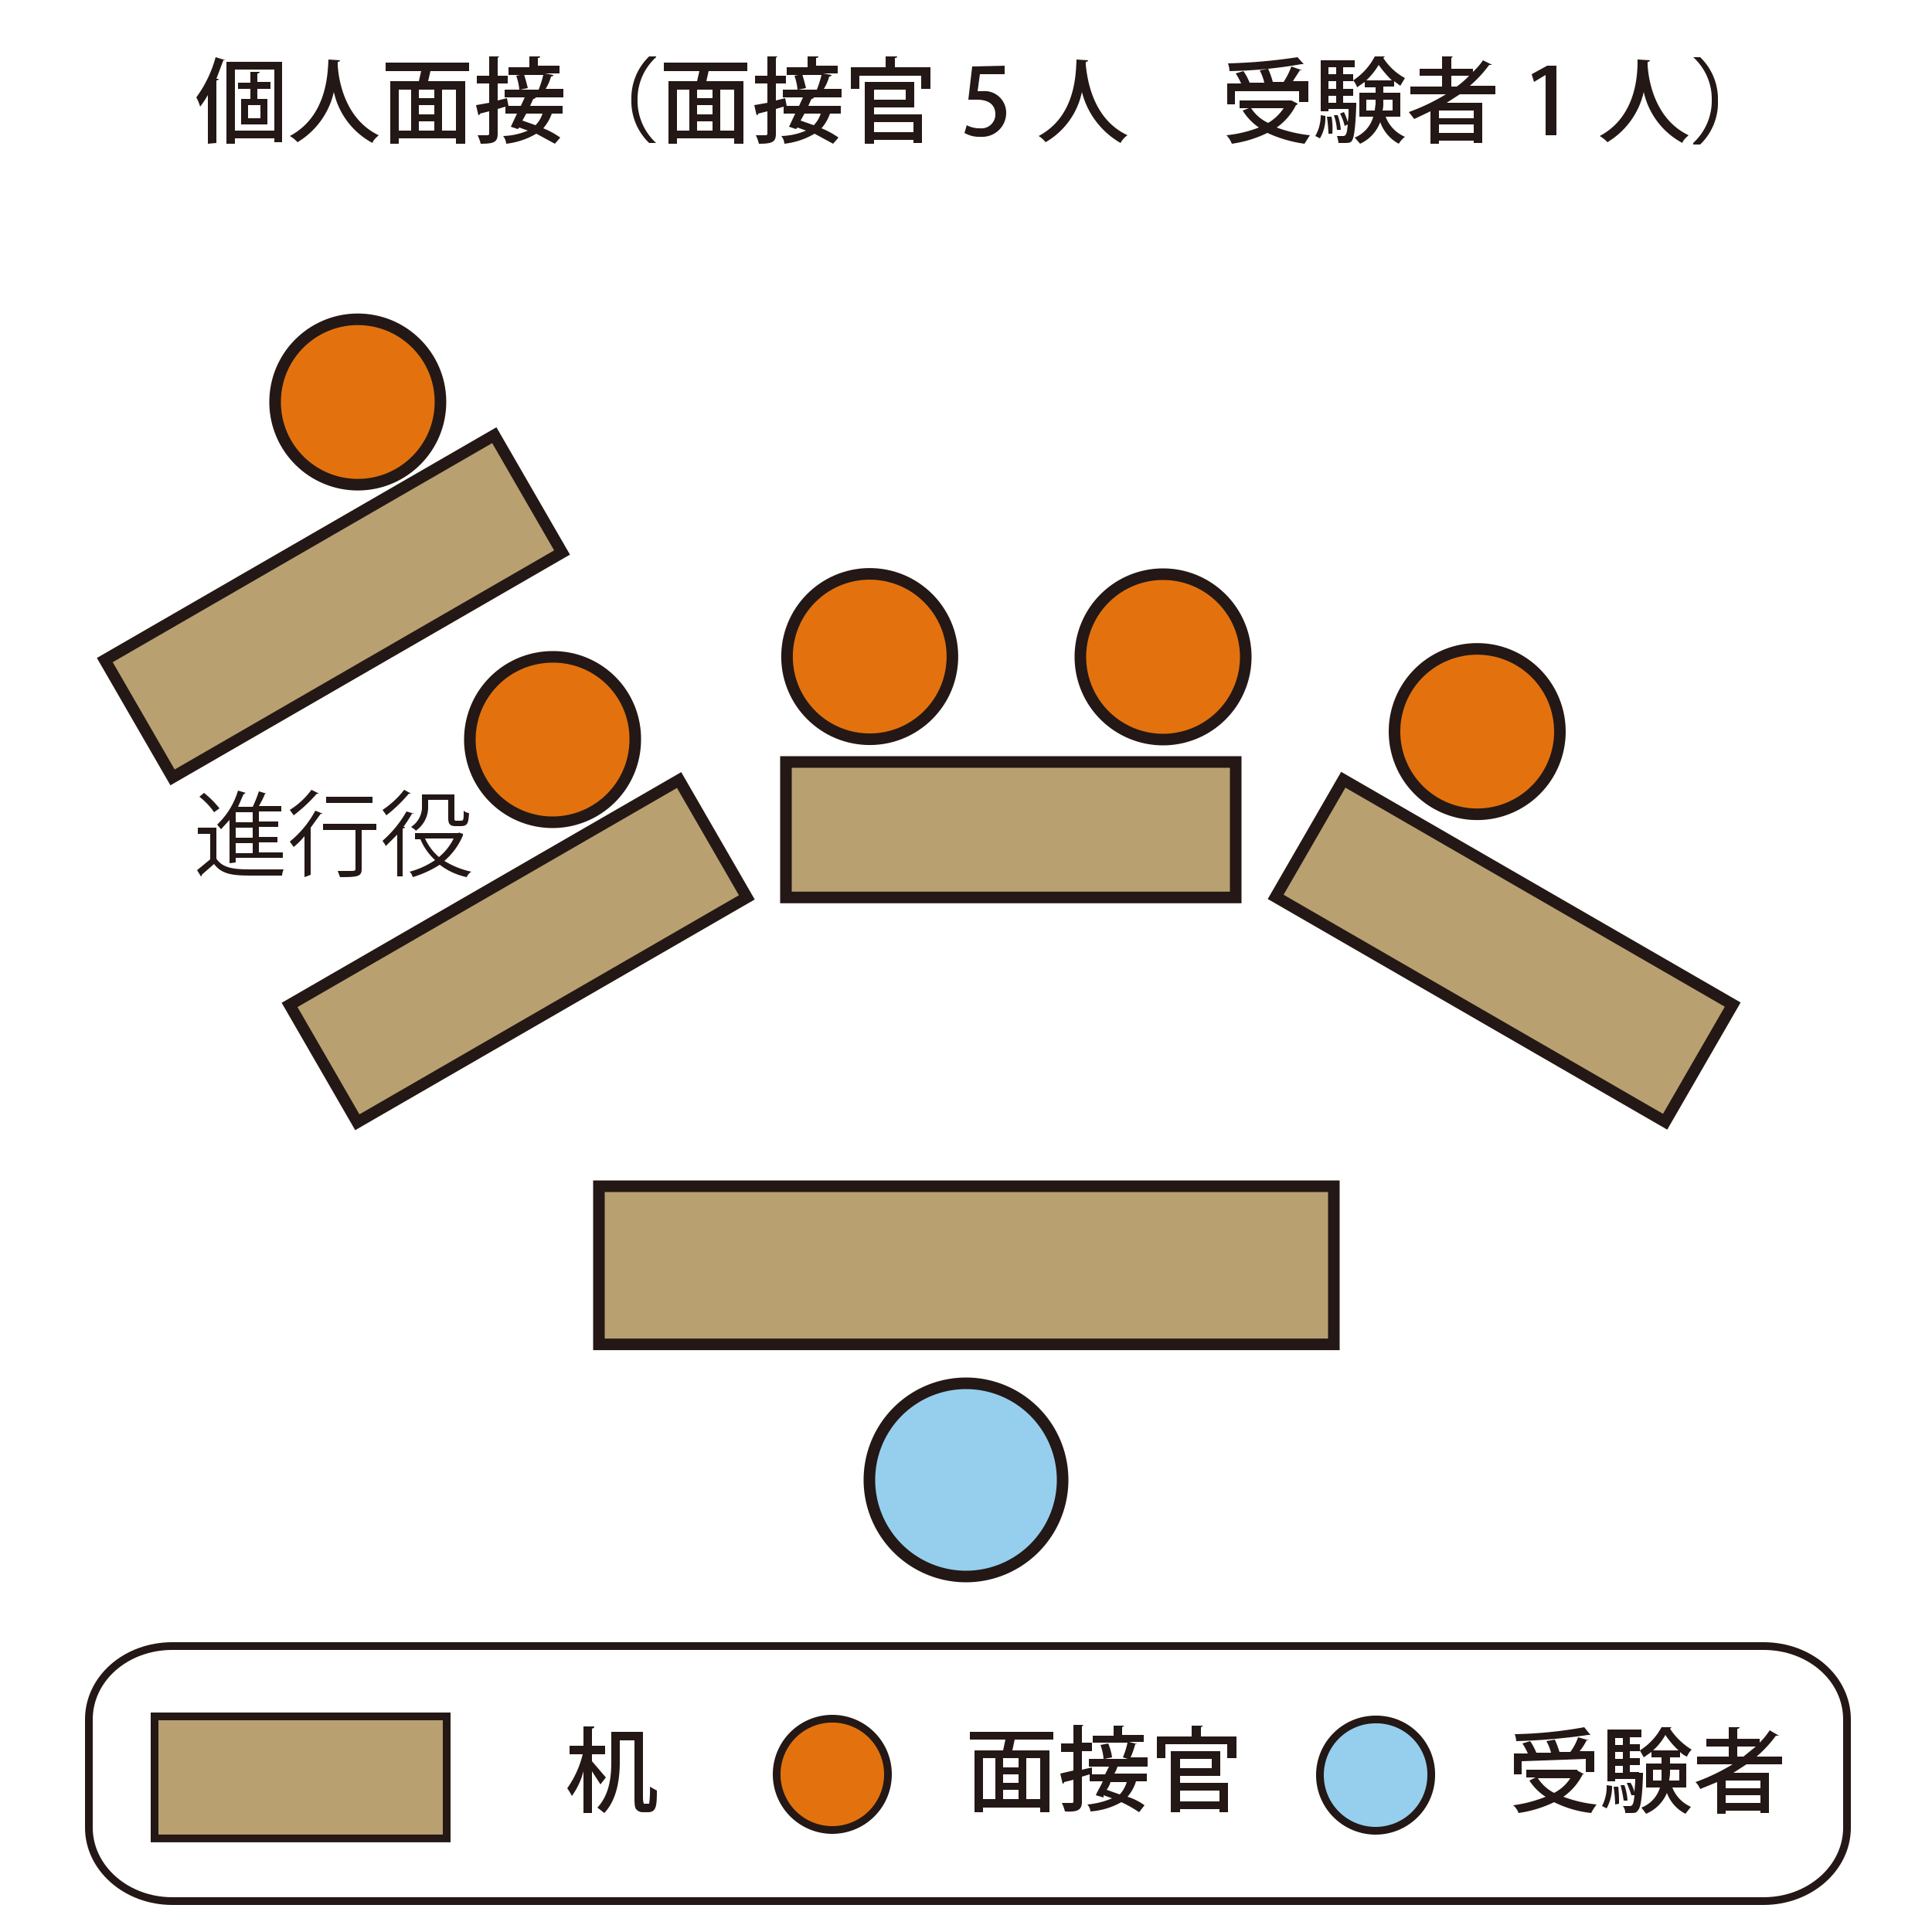
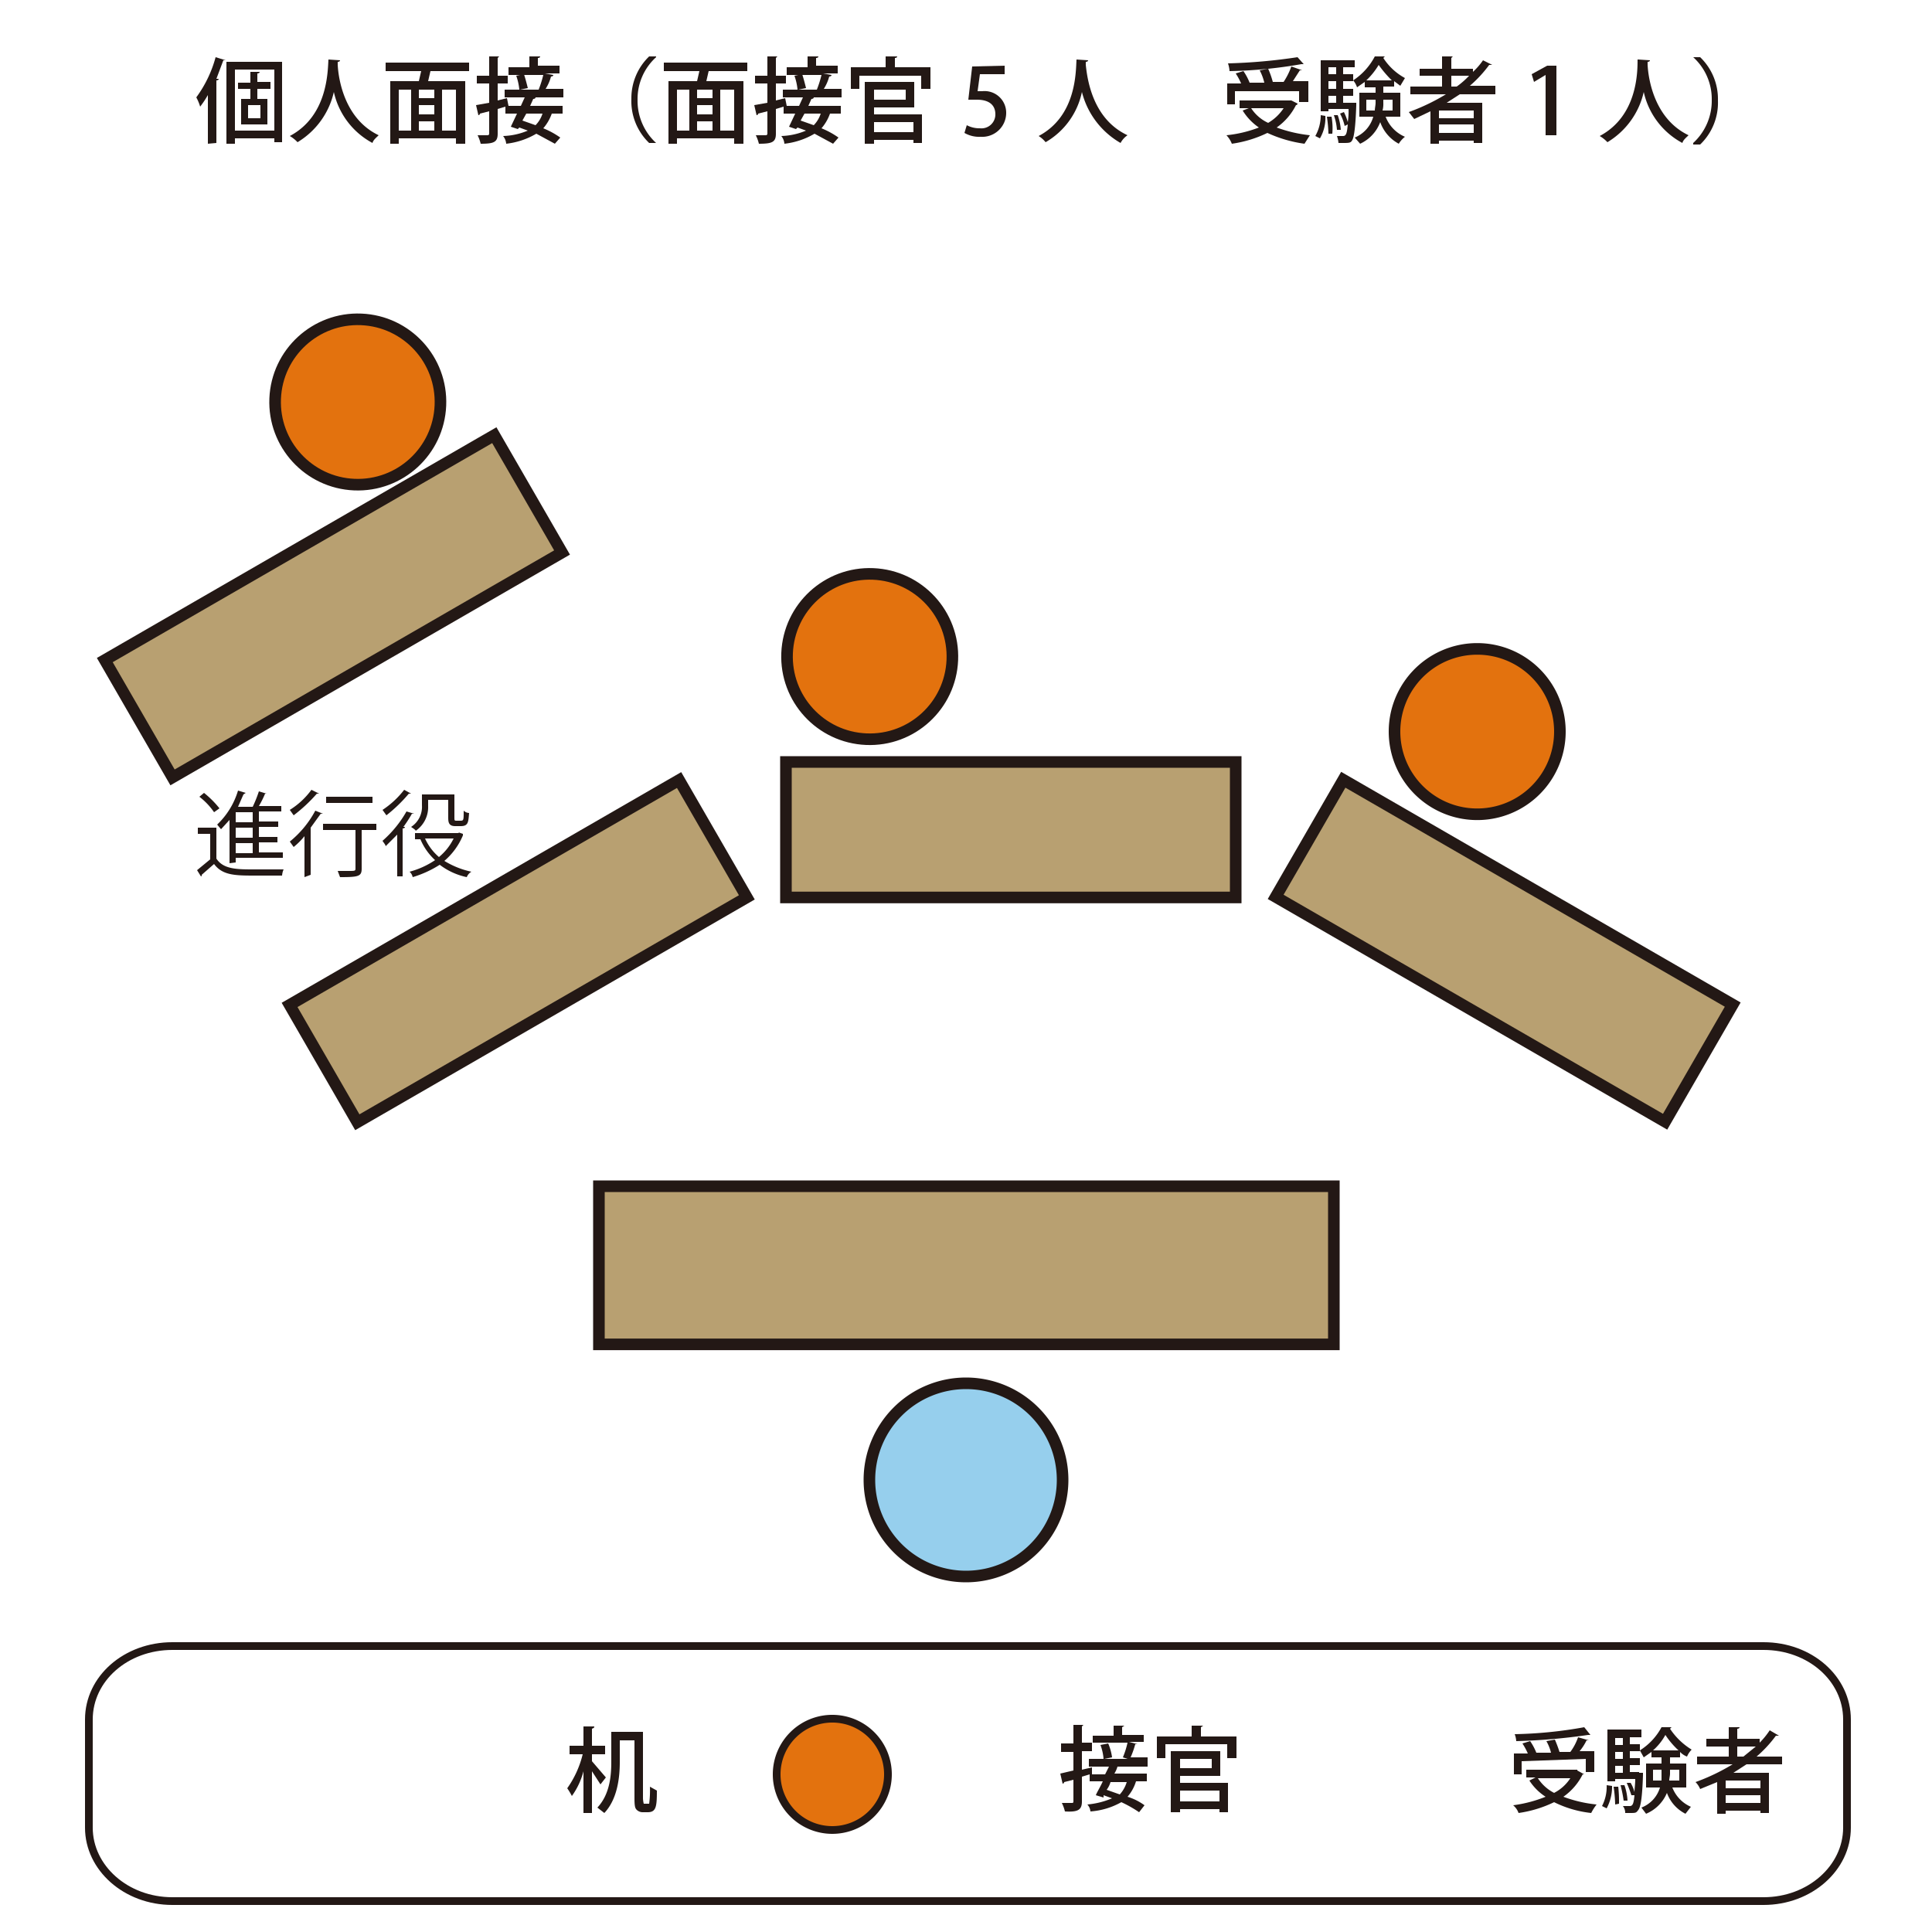
<svg xmlns="http://www.w3.org/2000/svg" viewBox="0 0 250 250">
  <title>043_kobe_sci_phys_2-01</title>
  <g id="レイヤー_1" data-name="レイヤー 1">
    <path d="M137.5,191.4A12.5,12.5,0,1,1,125,179,12.5,12.5,0,0,1,137.5,191.4Z" style="fill:#96cfed;stroke:#231815;stroke-width:1.5px" />
    <rect x="77.5" y="153.5" width="95.1" height="20.46" style="fill:#b8a071;stroke:#231815;stroke-width:1.5px" />
    <circle cx="112.6" cy="85" r="10.7" transform="translate(22.9 193.9) rotate(-87.6)" style="fill:#e3720e;stroke:#231815;stroke-width:1.5px" />
    <rect x="101.7" y="98.6" width="58.2" height="17.53" style="fill:#b8a071;stroke:#231815;stroke-width:1.5px" />
    <path d="M201.8,95.7a10.7,10.7,0,0,1-21.3,0,10.7,10.7,0,1,1,21.3,0Z" style="fill:#e3720e;stroke:#231815;stroke-width:1.5px" />
-     <path d="M82.2,95.7A10.7,10.7,0,1,1,71.5,85,10.6,10.6,0,0,1,82.2,95.7Z" style="fill:#e3720e;stroke:#231815;stroke-width:1.5px" />
-     <path d="M161.2,85a10.7,10.7,0,1,1-10.7-10.7A10.7,10.7,0,0,1,161.2,85Z" style="fill:#e3720e;stroke:#231815;stroke-width:1.5px" />
    <rect x="185.9" y="93.9" width="17.5" height="58.19" transform="translate(-9.2 230.1) rotate(-60)" style="fill:#b8a071;stroke:#231815;stroke-width:1.5px" />
    <rect x="37.9" y="114.3" width="58.2" height="17.53" transform="translate(-52.5 50) rotate(-30)" style="fill:#b8a071;stroke:#231815;stroke-width:1.5px" />
    <rect x="14.1" y="69.7" width="58.2" height="17.53" transform="translate(-33.5 32.1) rotate(-30)" style="fill:#b8a071;stroke:#231815;stroke-width:1.5px" />
    <circle cx="46.4" cy="52" r="10.7" transform="translate(-7.6 96.2) rotate(-87.6)" style="fill:#e3720e;stroke:#231815;stroke-width:1.5px" />
  </g>
  <g id="面接方式">
    <path d="M26.9,18.6V12.3a13,13,0,0,1-1,1.5,6.1,6.1,0,0,0-.5-1.2,15.7,15.7,0,0,0,2.5-5.2l1.3.4h-.3L28,10.2h.3c0,.1-.1.2-.3.2v8.1ZM29.3,8h7.2V18.4h-1v-.5H30.4v.7H29.3Zm1.1,8.9h5.1V9H30.4ZM35,11.5H33.3v1.3h1.3v3.3H31.2V12.8h1.2V11.5H30.8v-.8h1.6V9.3h1.2c0,.1-.1.2-.3.2v1.1H35Zm-1.3,3.8V13.6H32.1v1.7Z" style="fill:#231815" />
    <path d="M44,7.8c0,.1-.1.2-.3.2v.4c.1,1.9.9,7,5.3,9.1-.3.3-.7.6-.8,1a9.9,9.9,0,0,1-5-6.6,10.2,10.2,0,0,1-4.7,6.5,4.4,4.4,0,0,0-1-.8c4.9-2.6,4.9-8.3,5-9.9Z" style="fill:#231815" />
    <path d="M60.7,9.2h-5l-.3,1.3h4.8v8.1H59v-.7H51.6v.7H50.5V10.5h3.7l.3-1.3H49.9V8.1H60.7Zm-9.1,2.4v5.3h1.6V11.6Zm4.6,1.1V11.6h-2v1.1Zm0,2.1V13.6h-2v1.2Zm-2,.9v1.2h2V15.7ZM59,16.9V11.6H57.2v5.3Z" style="fill:#231815" />
    <path d="M72.9,12.6H69.3c0,.1-.1.2-.3.2l-.4.9h4.2v1H71.4a5.9,5.9,0,0,1-1.1,1.9,10.8,10.8,0,0,1,2.2,1.2l-.7.8-2.4-1.3a9.8,9.8,0,0,1-3.9,1.3,1.8,1.8,0,0,0-.4-1,8.9,8.9,0,0,0,3.2-.7l-1.1-.4-.2.2-.9-.3.8-1.7H65.4v-.9l-1,.3v3.2c0,1.1-.5,1.3-2.2,1.3a4.9,4.9,0,0,0-.4-1.1h1.3a.2.2,0,0,0,.2-.2V14.4l-1.2.3a.2.2,0,0,1-.2.2l-.3-1.3,1.7-.3V10.8H61.7v-1h1.6V7.3h1.3l-.2.2V9.8h1.3v1H64.4V13l1.2-.3.2,1h1.6l.5-1.1H65.3v-1h1.9a7.4,7.4,0,0,0-.4-1.8l1-.2c.2.6.4,1.4.5,1.8l-1,.2h2.4a13.9,13.9,0,0,0,.6-1.9H65.8v-1h2.7V7.3h1.4c0,.1-.1.2-.3.2v1h2.8v1H70.5l1.1.2c0,.1-.1.2-.3.2a5.6,5.6,0,0,1-.7,1.6h2.3Zm-4.8,2.1-.5.9,1.7.6a3.8,3.8,0,0,0,.9-1.5Z" style="fill:#231815" />
    <path d="M84.9,7.4a7.3,7.3,0,0,0-2.4,5.5,7.4,7.4,0,0,0,2.4,5.6H84a7.5,7.5,0,0,1-2.3-5.7A7.5,7.5,0,0,1,84,7.3h.9Z" style="fill:#231815" />
    <path d="M96.7,9.2h-5l-.3,1.3h4.8v8.1H95v-.7H87.6v.7H86.5V10.5h3.7l.3-1.3H85.9V8.1H96.7Zm-9.1,2.4v5.3h1.6V11.6Zm4.6,1.1V11.6h-2v1.1Zm0,2.1V13.6h-2v1.2Zm-2,.9v1.2h2V15.7ZM95,16.9V11.6H93.2v5.3Z" style="fill:#231815" />
    <path d="M108.9,12.6h-3.6c0,.1-.1.2-.3.2l-.4.9h4.2v1h-1.4a5.9,5.9,0,0,1-1.1,1.9,10.8,10.8,0,0,1,2.2,1.2l-.7.8-2.4-1.3a9.8,9.8,0,0,1-3.9,1.3,1.8,1.8,0,0,0-.4-1,8.9,8.9,0,0,0,3.2-.7l-1.1-.4-.2.2-.9-.3.8-1.7h-1.5v-.9l-1,.3v3.2c0,1.1-.5,1.3-2.2,1.3a4.9,4.9,0,0,0-.4-1.1h1.3a.2.2,0,0,0,.2-.2V14.4l-1.2.3a.2.2,0,0,1-.2.2l-.3-1.3,1.7-.3V10.8H97.7v-1h1.6V7.3h1.3l-.2.2V9.8h1.3v1h-1.3V13l1.2-.3.2,1h1.6l.5-1.1h-2.6v-1h1.9a7.4,7.4,0,0,0-.4-1.8l1-.2c.2.6.4,1.4.5,1.8l-1,.2h2.4a13.9,13.9,0,0,0,.6-1.9h-4.5v-1h2.7V7.3h1.4c0,.1-.1.2-.3.2v1h2.8v1h-1.9l1.1.2c0,.1-.1.2-.3.2a5.6,5.6,0,0,1-.7,1.6h2.3Zm-4.8,2.1-.5.9,1.7.6a3.8,3.8,0,0,0,.9-1.5Z" style="fill:#231815" />
    <path d="M115.8,8.7h4.6v2.8h-1.2V9.8h-8v1.7h-1.1V8.7h4.5V7.3h1.5c0,.1-.1.2-.3.2Zm-2.7,5.2v.9h6.2v3.7h-1.1v-.4h-5.1v.5h-1.2v-8h6.4v3.3Zm4.1-2.3h-4.1v1.3h4.1Zm1,4.2h-5.1v1.3h5.1Z" style="fill:#231815" />
    <path d="M130,8.5V9.6h-3.2l-.3,2.2h.6a2.8,2.8,0,0,1,3.1,2.8,3.1,3.1,0,0,1-3.3,3.1,3.8,3.8,0,0,1-2.1-.5l.3-1a3.5,3.5,0,0,0,1.7.4,1.8,1.8,0,0,0,2-1.8c0-1.2-.8-1.9-2.4-1.9h-1.1l.5-4.3Z" style="fill:#231815" />
    <path d="M140.8,7.8c0,.1-.1.2-.3.2v.4c.2,1.9.9,7,5.4,9.1a2.8,2.8,0,0,0-.9,1,10.6,10.6,0,0,1-5-6.6,9.8,9.8,0,0,1-4.7,6.5,3.6,3.6,0,0,0-.9-.8c4.9-2.6,4.8-8.3,4.9-9.9Z" style="fill:#231815" />
    <path d="M167.1,13l.8.4a.2.2,0,0,1-.2.2,7.8,7.8,0,0,1-2.5,2.9,18.1,18.1,0,0,0,4.3,1l-.7,1.1a16.9,16.9,0,0,1-4.8-1.4,15.5,15.5,0,0,1-4.6,1.4,3.4,3.4,0,0,0-.7-1.1,16.2,16.2,0,0,0,4.2-1,7.3,7.3,0,0,1-2.1-2.2l.8-.3h-1.2V13h6.7Zm-7.3-1.2v1.7h-1V10.8h1.8a8.3,8.3,0,0,0-.7-1.3l1-.3a7.4,7.4,0,0,1,.8,1.5h1.9a6.4,6.4,0,0,0-.6-1.6l1.1-.2a11.5,11.5,0,0,1,.6,1.7h1.4a9.3,9.3,0,0,0,1-2l1.4.5h-.3l-.9,1.4h2v2.7h-1.2V11.8Zm8.9-3.5h-.3a59.8,59.8,0,0,1-9.3.9,3.6,3.6,0,0,0-.2-1,71.6,71.6,0,0,0,9-.8ZM161.9,14a5.2,5.2,0,0,0,2.2,1.9,6.1,6.1,0,0,0,2-1.9Z" style="fill:#231815" />
    <path d="M171.5,15a5.2,5.2,0,0,1-.7,2.9l-.6-.3a5.4,5.4,0,0,0,.7-2.7Zm3.5-1.7h.5v.3c-.1,3-.3,4.1-.5,4.5s-.4.4-1.3.4h-.5a3.7,3.7,0,0,0-.2-.9h.8c.4,0,.5-.4.6-1.5l-.4.2a6.4,6.4,0,0,0-.6-1.6l.5-.2a6.9,6.9,0,0,1,.5,1.3h0a8.6,8.6,0,0,0,.1-1.7h-2.6v.3h-1V7.8h4.4v.9h-1.5v.9h1.3v.9h-1.3v1h1.3v.9h-1.3v.9H175Zm-3.1,4a18,18,0,0,0-.2-2.2h.6a8.3,8.3,0,0,1,.1,2.2Zm1-8.6h-1v.9h1Zm0,2.8v-1h-1v1Zm-1,.9v.9h1v-.9Zm1.2,2.5a7.2,7.2,0,0,1,.4,1.9H173a7.2,7.2,0,0,0-.4-1.9Zm8.1.2h-1.9a4.6,4.6,0,0,0,2.5,2.6,3.4,3.4,0,0,0-.8.9,5.1,5.1,0,0,1-2.4-2.8,5,5,0,0,1-2.6,2.8l-.7-.8a4.1,4.1,0,0,0,2.4-2.7h-1.8V12H178v-.7h-1.4v-.7l-1,.7a2.6,2.6,0,0,0-.5-.9,8.3,8.3,0,0,0,2.8-3.1h1.3l-.2.2a7.7,7.7,0,0,0,2.8,2.6l-.6,1-.8-.6v.7H179V12h2.2Zm-1.1-4.7a15.1,15.1,0,0,1-1.7-2,9.4,9.4,0,0,1-1.6,2Zm-3.3,3.9h1.1c0-.3.1-.7.1-1v-.4h-1.2Zm3.4-1.4H179v.4a3.4,3.4,0,0,1-.1,1h1.3Z" style="fill:#231815" />
    <path d="M193.5,12.2h-4.6l-1.7,1.1h4.6v5.2h-1.1v-.3h-4.5v.4h-1.1V14.4l-2.1,1-.7-.9a26.5,26.5,0,0,0,4.8-2.3h-4.6v-1h4.1V9.8h-2.9V8.9h2.9V7.3H188l-.2.2V8.9h2.8v.4a8.7,8.7,0,0,0,1.3-1.5l1.2.6h-.4a16,16,0,0,1-2.5,2.7h3.3Zm-2.8,3.1v-1h-4.5v1Zm-4.5,1.9h4.5V16.1h-4.5Zm1.6-6h.7a10.7,10.7,0,0,0,1.6-1.4h-2.3Z" style="fill:#231815" />
    <path d="M200,17.5V9.7h0l-1.5.9-.3-1,2-1.1h1.2v9Z" style="fill:#231815" />
    <path d="M213.5,7.8c0,.1-.1.2-.3.2v.4c.1,1.9.9,7,5.3,9.1-.3.3-.7.6-.8,1a9.9,9.9,0,0,1-5-6.6,10.2,10.2,0,0,1-4.7,6.5,4.4,4.4,0,0,0-1-.8c4.9-2.6,4.9-8.3,4.9-9.9Z" style="fill:#231815" />
    <path d="M219.1,18.5a7.4,7.4,0,0,0,2.4-5.6,7.3,7.3,0,0,0-2.4-5.5h.9a7.5,7.5,0,0,1,2.3,5.6,7.5,7.5,0,0,1-2.3,5.7h-.9Z" style="fill:#231815" />
    <path d="M28,107.1v4c.9,1.4,2.7,1.4,4.9,1.4h3.8a2.4,2.4,0,0,0-.2.8H33.1c-2.6,0-4.3,0-5.4-1.5l-1.6,1.4c0,.1,0,.2-.1.2l-.5-.8,1.7-1.4v-3.3H25.6v-.8Zm-1.6-4.5a12.6,12.6,0,0,1,2,2l-.7.5a8.8,8.8,0,0,0-1.9-2Zm3.3,9.1v-5.6l-1.1,1.2-.5-.6a10,10,0,0,0,2.7-4.4l1,.3-.3.2-.7,1.6h1.9a16.7,16.7,0,0,0,.8-2l1,.3h-.2a11.9,11.9,0,0,1-.8,1.6h2.9v.7H33.5v1.3H36v.7H33.5v1.3h2.4v.7H33.5v1.3h3.1v.7H30.5v.6Zm3-5.3v-1.3H30.5v1.3Zm0,2v-1.3H30.5v1.3Zm0,2v-1.3H30.5v1.3Z" style="fill:#231815" />
    <path d="M41.3,102.7H41a20.2,20.2,0,0,1-3,2.8l-.5-.7a10,10,0,0,0,2.8-2.6Zm-1.9,10.8v-5.3a9.3,9.3,0,0,1-1.4,1.4l-.5-.7a13.1,13.1,0,0,0,3.3-4l1,.4h-.3l-1.3,1.8h0v6.1Zm9.3-6.9v.8H46.8v5c0,1-.4,1.1-2.8,1.1l-.3-.8h1.4c.8,0,.9,0,.9-.3v-5H41.8v-.8Zm-.5-3.5v.8h-6v-.8Z" style="fill:#231815" />
    <path d="M51.4,108l-1.5,1.5c0-.2-.3-.5-.4-.7a14.7,14.7,0,0,0,3.1-3.8l1,.3h-.3a16.3,16.3,0,0,1-1.1,1.7h.2c0,.1-.1.2-.3.2v6.2h-.7Zm1.8-5.3h-.3a19.4,19.4,0,0,1-2.9,2.8l-.5-.7a11.6,11.6,0,0,0,2.8-2.6Zm6.1,5,.6.2v.2a8.8,8.8,0,0,1-2.4,3.3,11.1,11.1,0,0,0,3.5,1.4,1.4,1.4,0,0,0-.6.7,8.7,8.7,0,0,1-3.5-1.6,13.9,13.9,0,0,1-3.5,1.6,1.3,1.3,0,0,0-.4-.7,10.9,10.9,0,0,0,3.3-1.5,7.7,7.7,0,0,1-1.9-2.7h-.7v-.8h5.7Zm-3.9-4.2v.8a3.7,3.7,0,0,1-1.6,3.2c-.1-.2-.5-.4-.6-.5a3.1,3.1,0,0,0,1.4-2.8v-1.4h4.2v2.9c0,.5,0,.5.3.5h.4c.5,0,.5,0,.5-1.3a1.1,1.1,0,0,0,.7.3c-.1,1.2-.1,1.7-1.1,1.7h-.7c-.9,0-.9-.6-.9-1.2v-2.2Zm-.4,5a6.9,6.9,0,0,0,1.8,2.4,7.2,7.2,0,0,0,1.9-2.4Z" style="fill:#231815" />
  </g>
  <g id="レイヤー_2のコピー" data-name="レイヤー 2のコピー">
-     <rect x="20" y="222.1" width="37.8" height="15.79" style="fill:#b8a071;stroke:#231815" />
    <path d="M114.9,229.6a7.2,7.2,0,1,1-7.1-7.2A7.2,7.2,0,0,1,114.9,229.6Z" style="fill:#e3720e;stroke:#231815" />
-     <path d="M185.2,229.7a7.2,7.2,0,1,1-7.2-7.2A7.1,7.1,0,0,1,185.2,229.7Z" style="fill:#96cfed;stroke:#231815" />
    <path d="M76.6,227.9l1.8,2.1-.7.9-1.1-1.7v5.4H75.5v-5.4a9.5,9.5,0,0,1-1.5,3.2,8.8,8.8,0,0,0-.6-1,12.8,12.8,0,0,0,2-4.4H73.7v-1.1h1.8v-2.5h1.4c0,.2-.1.2-.3.3v2.2h1.7V227H76.6Zm6.6,4.8a3.5,3.5,0,0,0,.1.7H84a12.8,12.8,0,0,0,.1-2.2l.9.5c0,2.1-.1,2.8-1.2,2.8h-.6a1.1,1.1,0,0,1-.8-.3c-.2-.2-.3-.4-.3-1.5v-7.5H80.2V228c0,2-.3,4.8-2,6.6l-.9-.7c1.6-1.7,1.8-4.1,1.8-5.9v-3.9h4.1Z" style="fill:#231815" />
-     <path d="M136.3,225.1h-5l-.3,1.4h4.8v8h-1.2v-.6h-7.4v.6h-1.1v-8h3.7l.3-1.4h-4.6v-1h10.8Zm-9.1,2.4v5.3h1.6v-5.3Zm4.6,1.2v-1.2h-2v1.2Zm0,2v-1.1h-2v1.1Zm-2,.9v1.2h2v-1.2Zm4.8,1.2v-5.3h-1.8v5.3Z" style="fill:#231815" />
    <path d="M148.5,228.6h-3.9a3.6,3.6,0,0,1-.4.9h4.2v1H147a5.5,5.5,0,0,1-1.1,2,7.5,7.5,0,0,1,2.2,1.1l-.7.9a15.7,15.7,0,0,0-2.3-1.3,9.5,9.5,0,0,1-4,1.2,1.5,1.5,0,0,0-.4-.9,10.6,10.6,0,0,0,3.2-.8l-1.1-.4v.3l-1-.3c.2-.5.6-1.1.9-1.8H141v-.9l-1,.3v3.2c0,1.1-.5,1.4-2.2,1.3a4.9,4.9,0,0,0-.4-1.1h1.3c.1,0,.2,0,.2-.2v-2.8l-1.2.3a.2.2,0,0,1-.2.2l-.3-1.3,1.7-.4v-2.4h-1.6v-1.1h1.6v-2.4h1.3l-.2.2v2.1h1.3v1.1H140V229l1.3-.3v.9H143l.5-1h-2.6v-1h1.9a6.5,6.5,0,0,0-.4-1.8l1-.2a7,7,0,0,1,.5,1.8l-1,.2h3l-.6-.2a10.6,10.6,0,0,0,.6-1.9h-4.5v-.9h2.7v-1.3h1.4l-.3.2v1H148v.9h-1.9l1.1.3h-.3a11.5,11.5,0,0,1-.6,1.7h2.2Zm-4.8,2a3.1,3.1,0,0,1-.5,1l1.7.6a4.2,4.2,0,0,0,.9-1.6Z" style="fill:#231815" />
    <path d="M155.4,224.7H160v2.8h-1.2v-1.8h-8v1.8h-1.1v-2.8h4.5v-1.4h1.5l-.3.2Zm-2.7,5.1v.9h6.2v3.8h-1.1v-.4h-5.1v.4h-1.2v-7.9h6.4v3.2Zm4.1-2.2h-4.1v1.2h4.1Zm1,4.1h-5.1v1.4h5.1Z" style="fill:#231815" />
    <path d="M204.1,229.1l.9.5h-.2a7.8,7.8,0,0,1-2.5,2.9,17,17,0,0,0,4.3,1,6.7,6.7,0,0,0-.7,1.1,14.2,14.2,0,0,1-4.8-1.4,15.5,15.5,0,0,1-4.6,1.4,2.3,2.3,0,0,0-.7-1,17.2,17.2,0,0,0,4.2-1.1,7,7,0,0,1-2.1-2.1l.8-.4h-1.2v-1h6.6Zm-7.2-1.2v1.7h-1v-2.7h1.8a8.3,8.3,0,0,0-.7-1.3l1-.3a7.4,7.4,0,0,1,.8,1.5h1.9a5.8,5.8,0,0,0-.6-1.5l1.1-.2a16.6,16.6,0,0,1,.6,1.6h1.4a6.9,6.9,0,0,0,1-1.9l1.4.4h-.3a6.7,6.7,0,0,1-.9,1.4h1.9v2.7h-1.1v-1.7Zm8.9-3.4h-.3a78.8,78.8,0,0,1-9.3.8,2.9,2.9,0,0,0-.2-.9,55.7,55.7,0,0,0,9-.9Zm-6.8,5.6a5.5,5.5,0,0,0,2.1,1.9,5.5,5.5,0,0,0,2.1-1.9Z" style="fill:#231815" />
    <path d="M208.6,231.1a5.9,5.9,0,0,1-.7,2.9l-.6-.3a5.4,5.4,0,0,0,.6-2.7Zm3.5-1.7h.5v.3c-.1,3-.3,4.1-.6,4.5s-.3.4-1.2.4h-.5a1.4,1.4,0,0,0-.3-.9h.9c.4,0,.5-.4.6-1.4h-.4a16.6,16.6,0,0,0-.6-1.6h.5a4.3,4.3,0,0,1,.5,1.2h0c0-.4.1-1,.1-1.7H209v.3h-1v-6.7h4.4v1h-1.5v.9h1.3v.9h-1.3v.9h1.3v.9h-1.3v.9h1.2Zm-3.1,4.1a17.9,17.9,0,0,0-.2-2.3h.6a17,17,0,0,1,.1,2.2Zm1-8.6h-1v.9h1Zm0,2.7v-.9h-1v.9Zm-1,.9v.9h1v-.9Zm1.2,2.5a7.1,7.1,0,0,1,.4,2h-.5a17.7,17.7,0,0,0-.4-2Zm8,.3h-1.8a4.5,4.5,0,0,0,2.4,2.5l-.7.9a4.9,4.9,0,0,1-2.4-2.7,5,5,0,0,1-2.7,2.7l-.6-.8a4,4,0,0,0,2.4-2.6H213v-3.1h2v-.8h-1.3v-.7l-1,.7-.5-.9a8,8,0,0,0,2.8-3h1.3l-.2.2a9,9,0,0,0,2.8,2.7,2.8,2.8,0,0,0-.6.9,2.4,2.4,0,0,1-.9-.6v.7h-1.3v.8h2.1Zm-1-4.8a10.6,10.6,0,0,1-1.7-2,7.4,7.4,0,0,1-1.6,2Zm-3.3,3.9H215V229h-1.1Zm3.4-1.4h-1.2v.5c0,.3-.1.6-.1.9h1.3Z" style="fill:#231815" />
    <path d="M230.6,228.3H226l-1.7,1.1h4.6v5.2h-1.1v-.3h-4.5v.4h-1.1v-4.1l-2.2.9a2.8,2.8,0,0,0-.6-.9,26.5,26.5,0,0,0,4.8-2.3h-4.6v-1h4.1V226h-2.9v-1h2.9v-1.5h1.4c0,.1-.1.2-.3.2V225h2.9v.5a10.1,10.1,0,0,0,1.3-1.6l1.2.7h-.4a16,16,0,0,1-2.5,2.7h3.3Zm-2.8,3.1v-1h-4.5v1Zm-4.5,1.9h4.5v-1h-4.5Zm1.5-6h.8l1.6-1.3h-2.4Z" style="fill:#231815" />
    <path d="M228.2,246H22.3c-6,0-10.8-4.3-10.8-9.5v-14c0-5.3,4.8-9.5,10.8-9.5H228.2c6,0,10.8,4.2,10.8,9.5v14C239,241.7,234.2,246,228.2,246Z" style="fill:none;stroke:#231815;stroke-miterlimit:10" />
  </g>
</svg>